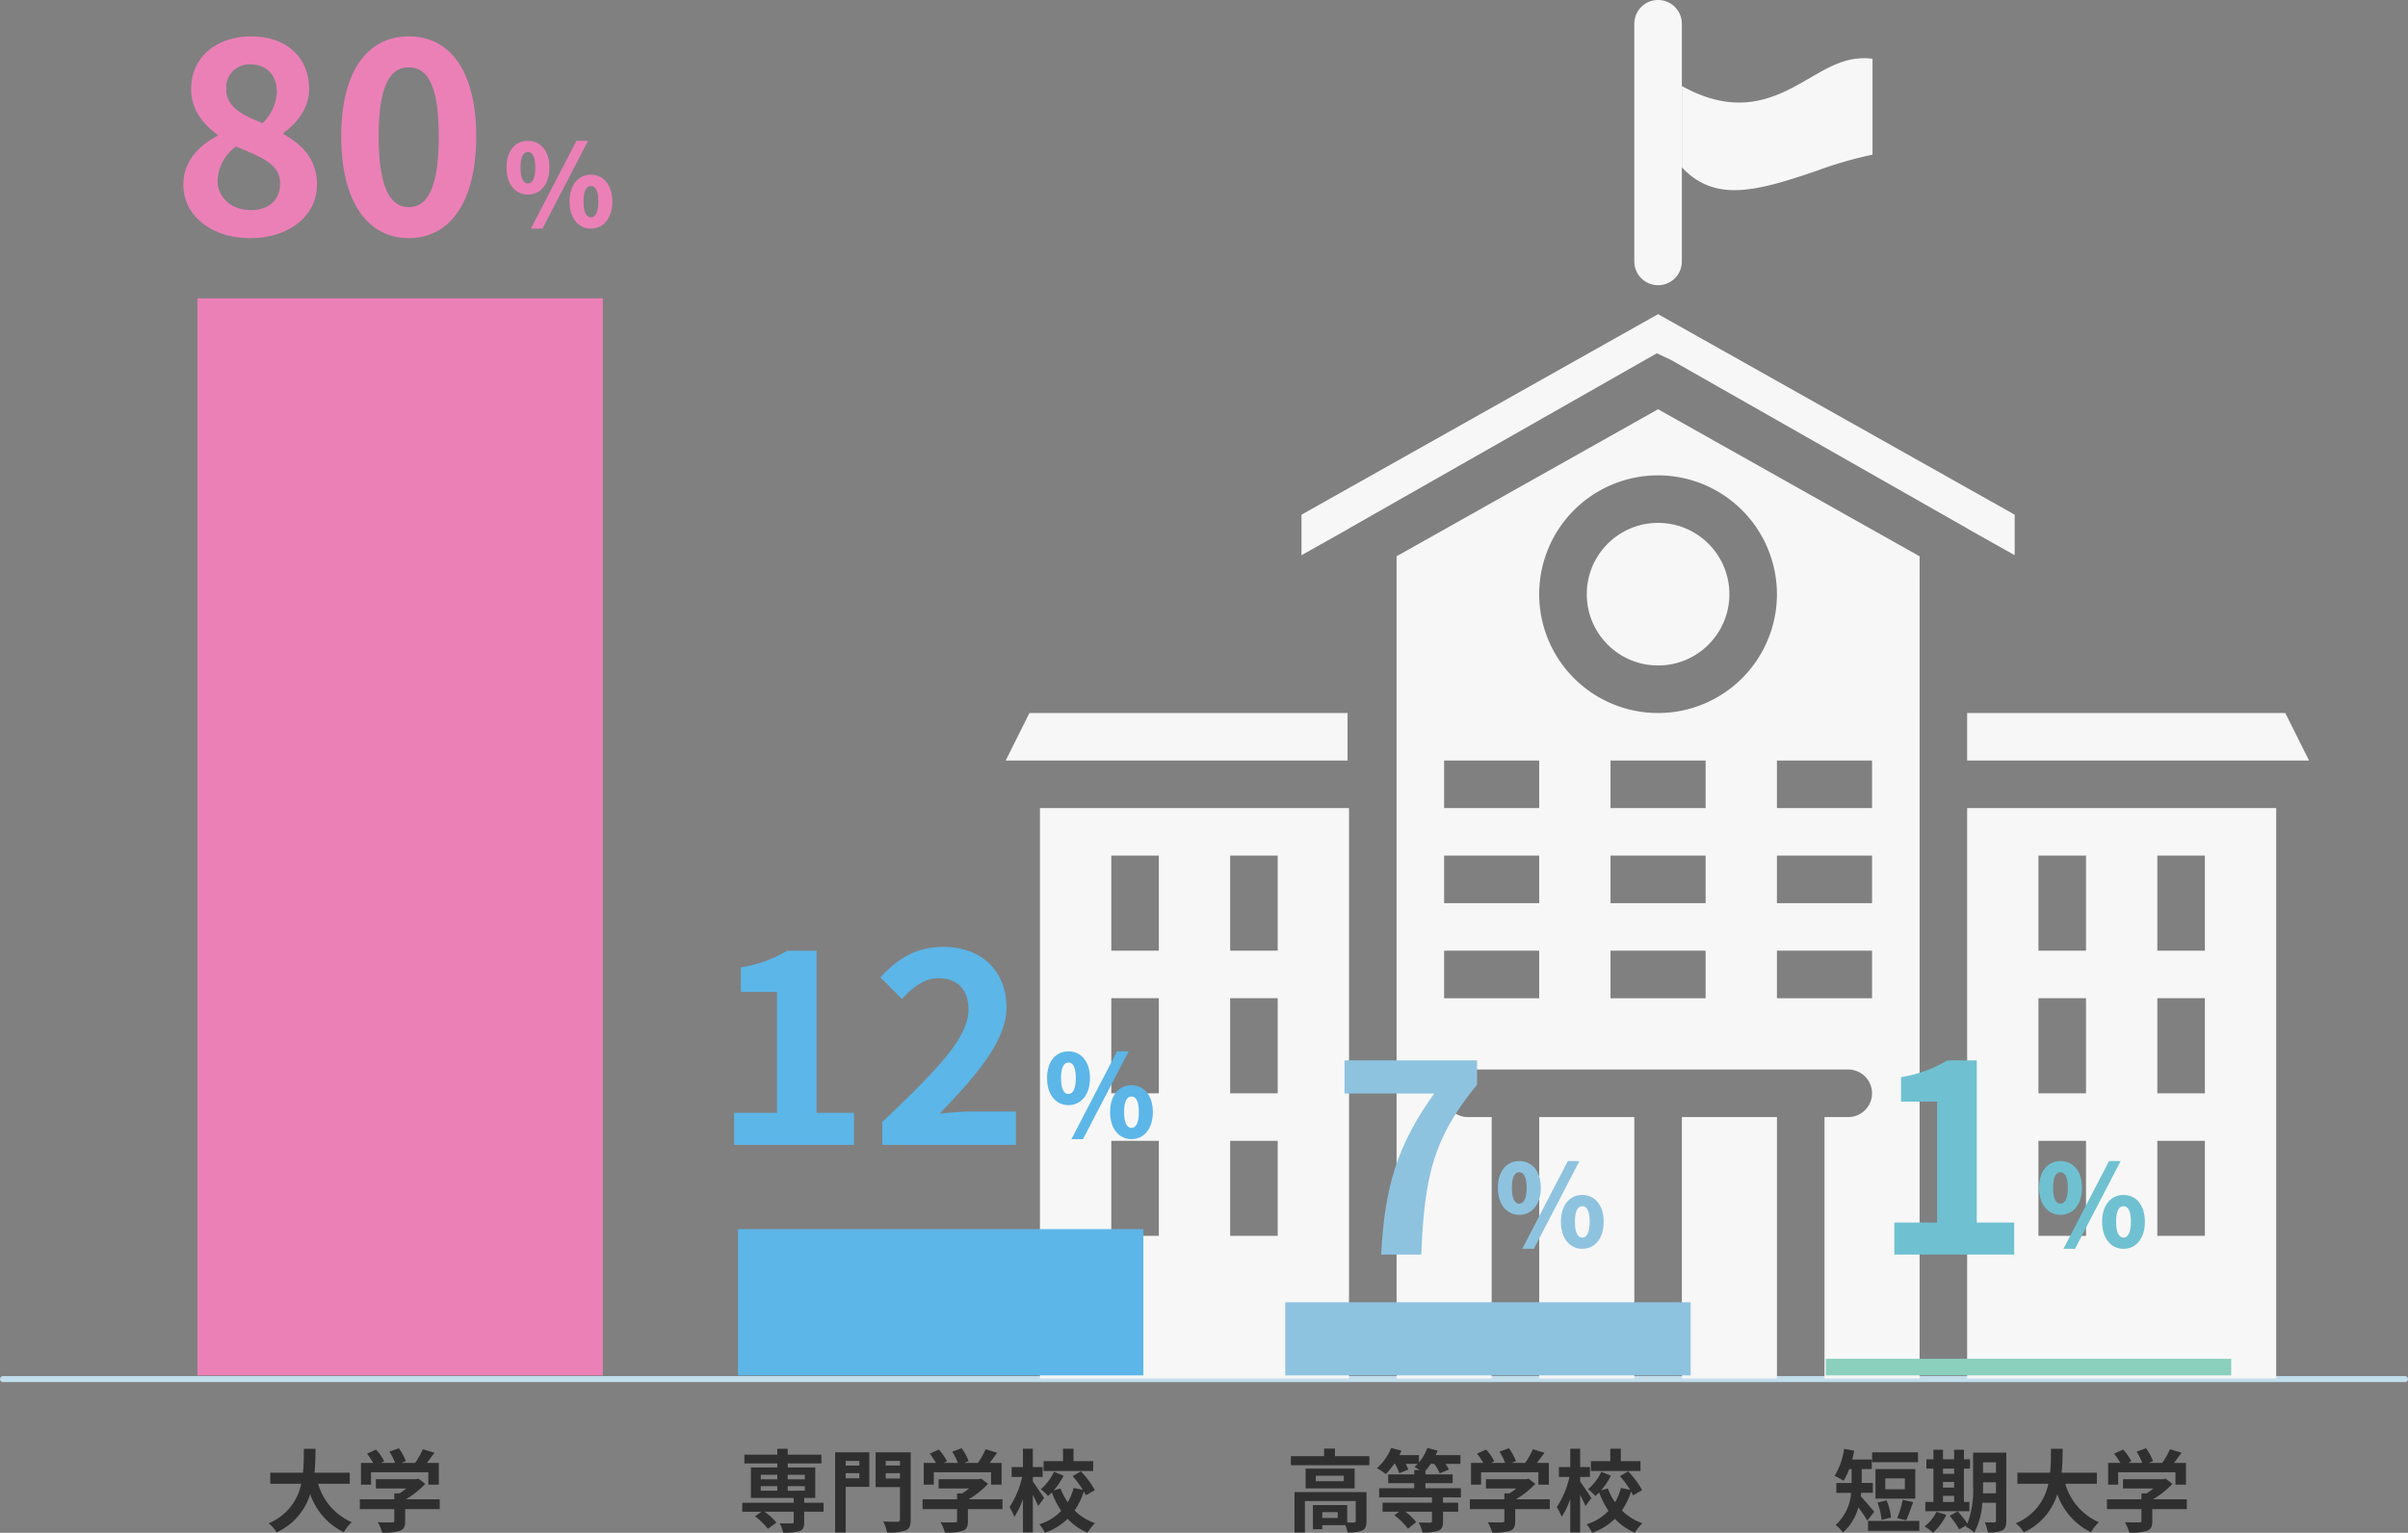
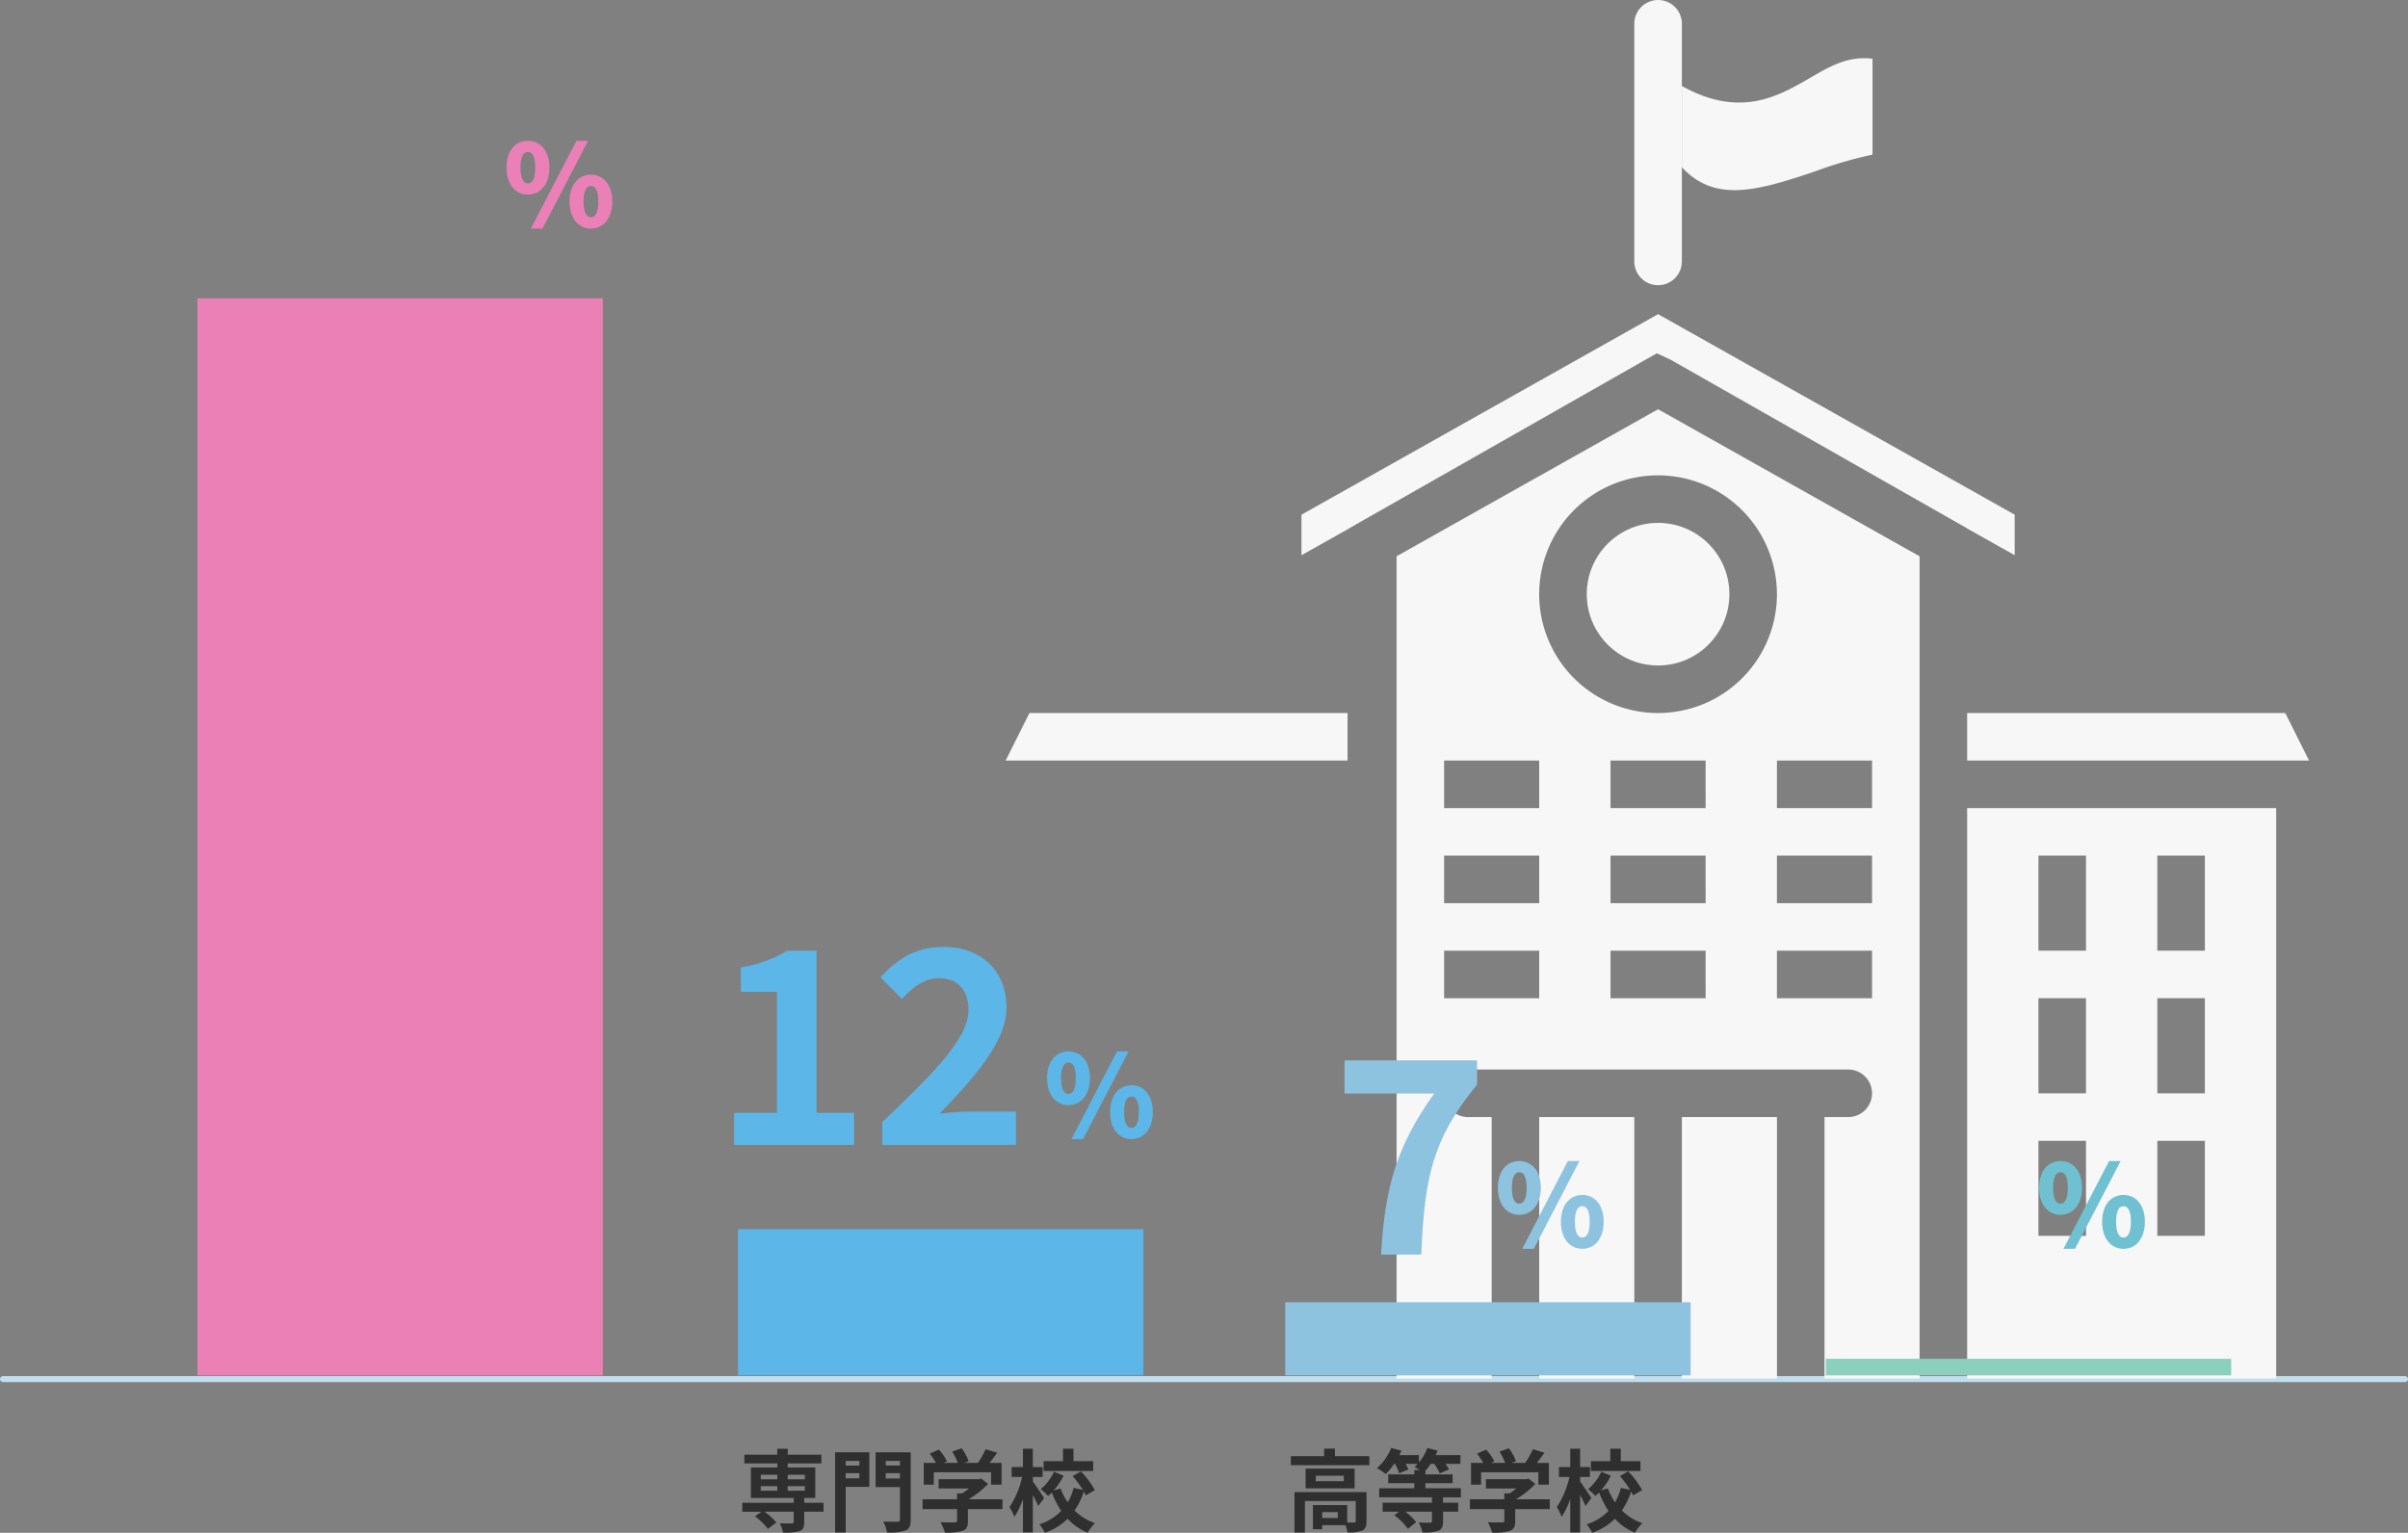
<svg xmlns="http://www.w3.org/2000/svg" width="402.269" height="256.131" viewBox="0 0 402.269 256.131">
  <rect x="0" y="0" width="402.269" height="256.131" fill="#808080" stroke="none" />
  <g id="グループ_3188" data-name="グループ 3188" transform="translate(-244.5 -2653.86)">
    <g id="グループ_2374" data-name="グループ 2374" transform="translate(0 -20)">
      <line id="線_76" data-name="線 76" x2="401.269" transform="translate(245 2904.304)" fill="none" stroke="#c2deed" stroke-linecap="round" stroke-width="1" />
      <g id="Glyph" transform="translate(412.5 2673.86)">
        <path id="パス_7752" data-name="パス 7752" d="M251.735,16.288a3.971,3.971,0,0,0-3.971,3.971V59.974a3.971,3.971,0,1,0,7.943,0V20.26A3.971,3.971,0,0,0,251.735,16.288Z" transform="translate(-142.744 -16.288)" fill="#f7f7f7" />
        <path id="パス_7753" data-name="パス 7753" d="M295.593,51.977a67.863,67.863,0,0,0-9.46,2.746c-10.181,3.475-16.933,5.193-22.39-.636V40.506c9.731,5.414,16.1,1.724,21.382-1.338,3.525-2.044,6.43-3.717,10.468-3.217Z" transform="translate(-150.781 -26.133)" fill="#f7f7f7" />
        <g id="グループ_2315" data-name="グループ 2315" transform="translate(0 52.497)">
-           <path id="パス_7754" data-name="パス 7754" d="M48,383.278H99.633V287.962H48ZM79.776,295.9h7.943v15.886H79.776Zm0,23.829h7.943V335.62H79.776Zm0,23.829h7.943v15.886H79.776ZM59.918,295.9h7.943v15.886H59.918Zm0,23.829h7.943V335.62H59.918Zm0,23.829h7.943v15.886H59.918Z" transform="translate(-42.271 -205.427)" fill="#f7f7f7" />
          <path id="パス_7755" data-name="パス 7755" d="M167.86,178.442V315.834h15.886V272.147h-3.971a3.971,3.971,0,1,1,0-7.943h63.543a3.971,3.971,0,1,1,0,7.943h-3.971v43.686h15.886V178.442l-43.686-24.573Zm23.829,73.847H175.8v-7.943h15.886Zm0-15.886H175.8V228.46h15.886Zm0-15.886H175.8v-7.943h15.886Zm27.8,31.772H203.6v-7.943h15.886Zm0-15.886H203.6V228.46h15.886Zm0-15.886H203.6v-7.943h15.886Zm27.8,31.772H231.4v-7.943H247.29Zm0-15.886H231.4V228.46H247.29Zm0-15.886H231.4v-7.943H247.29ZM231.4,184.774a19.858,19.858,0,1,1-19.858-19.858A19.881,19.881,0,0,1,231.4,184.774Z" transform="translate(-102.555 -137.983)" fill="#f7f7f7" />
          <path id="パス_7756" data-name="パス 7756" d="M197.615,129.546,247.1,157.7v.02l7.943,4.467v-6.773l-59.573-33.508L135.9,155.416v6.773l7.943-4.467V157.7l51.42-29.257Z" transform="translate(-86.479 -121.908)" fill="#f7f7f7" />
          <rect id="長方形_1393" data-name="長方形 1393" width="15.886" height="43.686" transform="translate(89.134 134.164)" fill="#f7f7f7" />
          <rect id="長方形_1394" data-name="長方形 1394" width="15.886" height="43.686" transform="translate(112.963 134.164)" fill="#f7f7f7" />
          <circle id="楕円形_2625" data-name="楕円形 2625" cx="11.914" cy="11.914" r="11.914" transform="translate(97.077 34.876)" fill="#f7f7f7" />
          <path id="パス_7757" data-name="パス 7757" d="M359.629,263.943h57.117L412.775,256H359.629Z" transform="translate(-199.008 -189.352)" fill="#f7f7f7" />
          <path id="パス_7758" data-name="パス 7758" d="M359.629,383.278h51.629V287.962H359.629ZM391.4,295.9h7.943v15.886H391.4Zm0,23.829h7.943V335.62H391.4Zm0,23.829h7.943v15.886H391.4ZM371.543,295.9h7.943v15.886h-7.943Zm0,23.829h7.943V335.62h-7.943Zm0,23.829h7.943v15.886h-7.943Z" transform="translate(-199.008 -205.427)" fill="#f7f7f7" />
          <path id="パス_7759" data-name="パス 7759" d="M93.588,256H40.442l-3.972,7.943H93.588Z" transform="translate(-36.47 -189.352)" fill="#f7f7f7" />
        </g>
      </g>
-       <path id="パス_19505" data-name="パス 19505" d="M-13.275.63c6.75,0,11.2-3.87,11.2-8.91,0-4.365-2.565-6.75-5.58-8.46v-.225c2.115-1.485,4.275-4.095,4.275-7.29,0-5.31-3.78-8.82-9.675-8.82-5.76,0-10.035,3.42-10.035,8.775,0,3.42,1.89,5.805,4.41,7.65v.18c-3.06,1.62-5.715,4.185-5.715,8.19C-24.39-3.06-19.62.63-13.275.63Zm2.115-19.215c-3.465-1.35-6.075-2.745-6.075-5.715a3.836,3.836,0,0,1,4.05-4.095c2.79,0,4.41,1.89,4.41,4.59A7.649,7.649,0,0,1-11.16-18.585ZM-13.095-4.05c-3.105,0-5.58-1.935-5.58-4.95a7.387,7.387,0,0,1,3.06-5.67c4.275,1.755,7.38,2.925,7.38,6.165C-8.235-5.625-10.26-4.05-13.095-4.05ZM13.275.63c6.84,0,11.25-5.985,11.25-17.01,0-10.935-4.41-16.7-11.25-16.7S1.98-27.36,1.98-16.38C1.98-5.355,6.435.63,13.275.63Zm0-5.175c-2.88,0-5.04-2.79-5.04-11.835,0-9,2.16-11.52,5.04-11.52s4.995,2.52,4.995,11.52C18.27-7.335,16.155-4.545,13.275-4.545Z" transform="translate(299.525 2713.018)" fill="#eb80b7" />
      <path id="パス_19508" data-name="パス 19508" d="M-22.815,0H-2.79V-5.355H-9.045v-27.09H-13.95a21.6,21.6,0,0,1-7.74,2.79v4.095h6.03V-5.355h-7.155ZM1.935,0h22.32V-5.58h-7.29c-1.575,0-3.78.18-5.445.36,5.94-6.21,11.16-12.06,11.16-17.73,0-6.12-4.185-10.125-10.485-10.125-4.545,0-7.515,1.8-10.575,5.085l3.6,3.6c1.71-1.845,3.69-3.465,6.12-3.465,3.2,0,5,1.98,5,5.265,0,4.815-5.715,10.485-14.4,18.765Z" transform="translate(389.954 2865.17)" fill="#5cb6e8" />
      <path id="パス_19511" data-name="パス 19511" d="M-4.882,0H1.823c.54-12.645,1.755-19.17,9.315-28.395v-4.05H-11v5.535H3.982C-2.227-18.27-4.3-11.2-4.882,0Z" transform="translate(480.11 2883.5)" fill="#8ec3e0" />
-       <path id="パス_19514" data-name="パス 19514" d="M-9.562,0H10.463V-5.355H4.208v-27.09H-.7a21.6,21.6,0,0,1-7.74,2.79v4.095h6.03V-5.355H-9.562Z" transform="translate(570.521 2883.5)" fill="#6fc1d1" />
      <path id="パス_19506" data-name="パス 19506" d="M4.1-5.415C6.175-5.415,7.7-7.106,7.7-9.937S6.175-14.4,4.1-14.4.532-12.768.532-9.937,2.033-5.415,4.1-5.415Zm0-1.862c-.665,0-1.235-.684-1.235-2.66s.57-2.6,1.235-2.6,1.235.627,1.235,2.6S4.769-7.277,4.1-7.277ZM4.6.266H6.536L14.155-14.4H12.217Zm10.032,0c2.052,0,3.572-1.691,3.572-4.522S16.682-8.74,14.63-8.74s-3.572,1.653-3.572,4.484S12.578.266,14.63.266Zm0-1.881c-.665,0-1.235-.665-1.235-2.641,0-1.995.57-2.6,1.235-2.6s1.235.608,1.235,2.6C15.865-2.28,15.3-1.615,14.63-1.615Z" transform="translate(328.586 2711.792)" fill="#eb80b7" />
      <path id="パス_19509" data-name="パス 19509" d="M4.1-5.415C6.175-5.415,7.7-7.106,7.7-9.937S6.175-14.4,4.1-14.4.532-12.768.532-9.937,2.033-5.415,4.1-5.415Zm0-1.862c-.665,0-1.235-.684-1.235-2.66s.57-2.6,1.235-2.6,1.235.627,1.235,2.6S4.769-7.277,4.1-7.277ZM4.6.266H6.536L14.155-14.4H12.217Zm10.032,0c2.052,0,3.572-1.691,3.572-4.522S16.682-8.74,14.63-8.74s-3.572,1.653-3.572,4.484S12.578.266,14.63.266Zm0-1.881c-.665,0-1.235-.665-1.235-2.641,0-1.995.57-2.6,1.235-2.6s1.235.608,1.235,2.6C15.865-2.28,15.3-1.615,14.63-1.615Z" transform="translate(418.886 2863.944)" fill="#5cb6e8" />
      <path id="パス_19512" data-name="パス 19512" d="M4.1-5.415C6.175-5.415,7.7-7.106,7.7-9.937S6.175-14.4,4.1-14.4.532-12.768.532-9.937,2.033-5.415,4.1-5.415Zm0-1.862c-.665,0-1.235-.684-1.235-2.66s.57-2.6,1.235-2.6,1.235.627,1.235,2.6S4.769-7.277,4.1-7.277ZM4.6.266H6.536L14.155-14.4H12.217Zm10.032,0c2.052,0,3.572-1.691,3.572-4.522S16.682-8.74,14.63-8.74s-3.572,1.653-3.572,4.484S12.578.266,14.63.266Zm0-1.881c-.665,0-1.235-.665-1.235-2.641,0-1.995.57-2.6,1.235-2.6s1.235.608,1.235,2.6C15.865-2.28,15.3-1.615,14.63-1.615Z" transform="translate(494.2 2882.274)" fill="#8ec3e0" />
      <path id="パス_19515" data-name="パス 19515" d="M4.1-5.415C6.175-5.415,7.7-7.106,7.7-9.937S6.175-14.4,4.1-14.4.532-12.768.532-9.937,2.033-5.415,4.1-5.415Zm0-1.862c-.665,0-1.235-.684-1.235-2.66s.57-2.6,1.235-2.6,1.235.627,1.235,2.6S4.769-7.277,4.1-7.277ZM4.6.266H6.536L14.155-14.4H12.217Zm10.032,0c2.052,0,3.572-1.691,3.572-4.522S16.682-8.74,14.63-8.74s-3.572,1.653-3.572,4.484S12.578.266,14.63.266Zm0-1.881c-.665,0-1.235-.665-1.235-2.641,0-1.995.57-2.6,1.235-2.6s1.235.608,1.235,2.6C15.865-2.28,15.3-1.615,14.63-1.615Z" transform="translate(584.611 2882.274)" fill="#6fc1d1" />
-       <path id="パス_19507" data-name="パス 19507" d="M-.84-6.84V-8.685H-6.735c.15-1.4.165-2.775.18-4.005h-1.95c-.015,1.23,0,2.6-.15,4.005h-5.46V-6.84h5.16A8.992,8.992,0,0,1-14.4-.24a5.285,5.285,0,0,1,1.335,1.515A10.325,10.325,0,0,0-7.455-5.1,11.189,11.189,0,0,0-1.83,1.26,7.179,7.179,0,0,1-.51-.42,10.009,10.009,0,0,1-6.12-6.84ZM2.715-8.76h9.57v2.07H14.04v-3.645H12.045c.4-.525.855-1.125,1.26-1.695l-1.935-.585a12.539,12.539,0,0,1-1.29,2.28H7.815l.72-.285a8.8,8.8,0,0,0-1.17-2.16l-1.575.57a10.467,10.467,0,0,1,.945,1.875H4.38l.54-.255a8.175,8.175,0,0,0-1.365-1.965L2.04-11.88a12.618,12.618,0,0,1,1.035,1.545H1.035V-6.69h1.68ZM14.19-4.245H8.52a14.528,14.528,0,0,0,3.255-2.58L10.65-7.7l-.39.09H3.525V-6.06H8.61a10.147,10.147,0,0,1-1.155.825H6.6v.99H.84V-2.61H6.6V-.66c0,.21-.075.27-.39.27-.3.015-1.41.015-2.37-.03a7.963,7.963,0,0,1,.735,1.74,9.094,9.094,0,0,0,2.91-.285c.735-.255.93-.72.93-1.65V-2.61H14.19Z" transform="translate(303.768 2928.641)" fill="#2f2f2f" />
      <path id="パス_19510" data-name="パス 19510" d="M-26.19-6.45h2.76v.765h-2.76Zm0-1.9h2.76v.765h-2.76Zm7.365,0v.765H-21.69v-.765Zm0,2.67H-21.69V-6.45h2.865Zm3.12,2.01H-18.93v-.8h1.845v-5.1h-4.6v-.675h5.625V-11.7H-21.69v-.99h-1.74v.99h-5.5v1.455h5.5v.675h-4.41v5.1h7.155v.8H-29.28v1.5h3.21l-1.08.765A11.007,11.007,0,0,1-25.005.69L-23.58-.36a10.308,10.308,0,0,0-1.98-1.815h4.875V-.48c0,.2-.09.255-.33.27-.255,0-1.2,0-2-.03a6.065,6.065,0,0,1,.555,1.56,8.822,8.822,0,0,0,2.715-.24c.63-.24.81-.645.81-1.5V-2.175H-15.7Zm5.985-6.99v.78H-12v-.78ZM-12-7.755V-8.61h2.28v.855Zm3.945-4.35H-13.77V1.3H-12V-6.33h3.945Zm2.745,4.38V-8.61h2.37v.885Zm2.37-2.94v.78H-5.31v-.78Zm1.8-1.44H-7.005v5.82H-2.94v5.4c0,.285-.105.39-.42.39S-4.785-.48-5.73-.54A6.467,6.467,0,0,1-5.1,1.29,8.161,8.161,0,0,0-2.01.96c.66-.27.87-.8.87-1.815ZM2.715-8.76h9.57v2.07H14.04v-3.645H12.045c.4-.525.855-1.125,1.26-1.695l-1.935-.585a12.539,12.539,0,0,1-1.29,2.28H7.815l.72-.285a8.8,8.8,0,0,0-1.17-2.16l-1.575.57a10.467,10.467,0,0,1,.945,1.875H4.38l.54-.255a8.175,8.175,0,0,0-1.365-1.965L2.04-11.88a12.618,12.618,0,0,1,1.035,1.545H1.035V-6.69h1.68ZM14.19-4.245H8.52a14.528,14.528,0,0,0,3.255-2.58L10.65-7.7l-.39.09H3.525V-6.06H8.61a10.147,10.147,0,0,1-1.155.825H6.6v.99H.84V-2.61H6.6V-.66c0,.21-.075.27-.39.27-.3.015-1.41.015-2.37-.03a7.963,7.963,0,0,1,.735,1.74,9.094,9.094,0,0,0,2.91-.285c.735-.255.93-.72.93-1.65V-2.61H14.19ZM29.34-10.62H26.055V-12.7H24.3v2.085H21.06v1.635h8.28Zm-8.2,6.165c-.27-.42-1.455-2.2-1.875-2.76V-7.98H20.9V-9.63H19.26V-12.7H17.61V-9.63H15.72v1.65h1.755A14.977,14.977,0,0,1,15.36-2.94a8.176,8.176,0,0,1,.81,1.62,12.158,12.158,0,0,0,1.44-3V1.29h1.65V-4.995c.345.675.7,1.395.9,1.875Zm8.475-1.32A13.831,13.831,0,0,0,27.285-8.91l-1.38.78a17.866,17.866,0,0,1,1.71,2.3L26.07-6.15a8.867,8.867,0,0,1-.975,2.4,9.933,9.933,0,0,1-1.2-2.31l-1.14.315A11.468,11.468,0,0,0,24.4-8.19l-1.6-.66a8.516,8.516,0,0,1-2.22,2.925A7.343,7.343,0,0,1,21.8-4.8c.21-.18.435-.375.645-.585A14.086,14.086,0,0,0,24-2.31,8.6,8.6,0,0,1,20.355-.075,7.191,7.191,0,0,1,21.27,1.35a10.244,10.244,0,0,0,3.8-2.34A9.588,9.588,0,0,0,28.41,1.335a7.574,7.574,0,0,1,1.245-1.59,8.932,8.932,0,0,1-3.42-2.13A11.936,11.936,0,0,0,27.78-5.55a6.617,6.617,0,0,1,.33.645Z" transform="translate(397.78 2928.641)" fill="#2f2f2f" />
      <path id="パス_19513" data-name="パス 19513" d="M-21.225-1.125H-23.82V-2.1h2.595Zm4.8-4.32h-12.03V1.3h1.74V-3.96h8.49V-.615c0,.18-.06.225-.285.24-.165.015-.63.015-1.14,0v-2.91h-5.73V.75h1.56V.075h3.87a5.059,5.059,0,0,1,.345,1.2A5.987,5.987,0,0,0-17.175.99c.585-.27.75-.75.75-1.575Zm-3.8-1.83H-24.9V-8.19h4.68Zm-6.375-2.1v3.3h8.19v-3.3Zm4.905-2.085v-1.26h-1.815v1.26h-5.55v1.515h13.11V-11.46ZM-.66-4.575V-6.09H-6.585v-.855H-2.04v-1.47H-6.585v-.6A8.057,8.057,0,0,0-5.7-10.17h.585a8.423,8.423,0,0,1,.93,1.59l1.53-.645a7.161,7.161,0,0,0-.57-.945h2.49v-1.455h-4.14a6.357,6.357,0,0,0,.315-.765l-1.71-.435a7.639,7.639,0,0,1-1.4,2.415v-1.215H-10.95c.135-.255.255-.5.36-.75l-1.71-.45A9.068,9.068,0,0,1-14.685-9.45a11.114,11.114,0,0,1,1.485.99,13.158,13.158,0,0,0,1.395-1.71h.15a8.413,8.413,0,0,1,.69,1.575l1.53-.63a6.466,6.466,0,0,0-.45-.945h2.01a4.344,4.344,0,0,1-.54.51c.225.12.555.33.87.525h-.9v.72H-12.8v1.47h4.35v.855H-14.31v1.515h8.82v.9h-8.25v1.5h2.76l-.8.6A10.054,10.054,0,0,1-9.51.675l1.38-1.11a9.233,9.233,0,0,0-1.815-1.74H-5.49v1.59c0,.18-.075.24-.315.24s-1.14,0-1.9-.03A7.5,7.5,0,0,1-7.065,1.29a7.414,7.414,0,0,0,2.6-.27c.645-.27.825-.69.825-1.575v-1.62H-1.11v-1.5H-3.645v-.9ZM2.715-8.76h9.57v2.07H14.04v-3.645H12.045c.4-.525.855-1.125,1.26-1.695l-1.935-.585a12.539,12.539,0,0,1-1.29,2.28H7.815l.72-.285a8.8,8.8,0,0,0-1.17-2.16l-1.575.57a10.467,10.467,0,0,1,.945,1.875H4.38l.54-.255a8.175,8.175,0,0,0-1.365-1.965L2.04-11.88a12.618,12.618,0,0,1,1.035,1.545H1.035V-6.69h1.68ZM14.19-4.245H8.52a14.528,14.528,0,0,0,3.255-2.58L10.65-7.7l-.39.09H3.525V-6.06H8.61a10.147,10.147,0,0,1-1.155.825H6.6v.99H.84V-2.61H6.6V-.66c0,.21-.075.27-.39.27-.3.015-1.41.015-2.37-.03a7.963,7.963,0,0,1,.735,1.74,9.094,9.094,0,0,0,2.91-.285c.735-.255.93-.72.93-1.65V-2.61H14.19ZM29.34-10.62H26.055V-12.7H24.3v2.085H21.06v1.635h8.28Zm-8.2,6.165c-.27-.42-1.455-2.2-1.875-2.76V-7.98H20.9V-9.63H19.26V-12.7H17.61V-9.63H15.72v1.65h1.755A14.977,14.977,0,0,1,15.36-2.94a8.176,8.176,0,0,1,.81,1.62,12.158,12.158,0,0,0,1.44-3V1.29h1.65V-4.995c.345.675.7,1.395.9,1.875Zm8.475-1.32A13.831,13.831,0,0,0,27.285-8.91l-1.38.78a17.866,17.866,0,0,1,1.71,2.3L26.07-6.15a8.867,8.867,0,0,1-.975,2.4,9.933,9.933,0,0,1-1.2-2.31l-1.14.315A11.468,11.468,0,0,0,24.4-8.19l-1.6-.66a8.516,8.516,0,0,1-2.22,2.925A7.343,7.343,0,0,1,21.8-4.8c.21-.18.435-.375.645-.585A14.086,14.086,0,0,0,24-2.31,8.6,8.6,0,0,1,20.355-.075,7.191,7.191,0,0,1,21.27,1.35a10.244,10.244,0,0,0,3.8-2.34A9.588,9.588,0,0,0,28.41,1.335a7.574,7.574,0,0,1,1.245-1.59,8.932,8.932,0,0,1-3.42-2.13A11.936,11.936,0,0,0,27.78-5.55a6.617,6.617,0,0,1,.33.645Z" transform="translate(489.208 2928.641)" fill="#2f2f2f" />
-       <path id="パス_19516" data-name="パス 19516" d="M-15.72-12.1h-7.665v1.65h7.665Zm-2.2,6.18h-3.27V-7.74h3.27Zm1.74-3.375H-22.83v4.935h6.645ZM-17.7-.75c.36-.735.765-1.935,1.17-3.03l-1.755-.375A16.475,16.475,0,0,1-19.2-1.1Zm-2.52-.45a10.541,10.541,0,0,0-.75-2.865l-1.515.36A12.216,12.216,0,0,1-21.81-.8Zm-2.82-.96c-.33-.39-1.65-1.98-2.25-2.6.03-.2.045-.375.06-.57h1.965v-1.65h-1.86V-9.3h1.68v-1.6h-3.27c.12-.48.24-.975.33-1.47l-1.68-.315a11.778,11.778,0,0,1-1.6,4.53,9.227,9.227,0,0,1,1.515.825,12.054,12.054,0,0,0,.93-1.965h.405v2.325h-2.55v1.65h2.46A7.942,7.942,0,0,1-29.49.045,6.138,6.138,0,0,1-28.26,1.3a8.533,8.533,0,0,0,2.565-4.2A24.6,24.6,0,0,1-24.18-.69ZM-24.075-.63V1.02h8.565V-.63Zm12.525-4.2h1.86v1.02h-1.86Zm1.86-4.545v.87h-1.86v-.87ZM-11.55-7.14h1.86v.945h-1.86Zm4.41,3.33h-.915V-9.375h1.02v-1.56h-1.02v-1.59H-9.69v1.59h-1.86v-1.59h-1.6v1.59h-1.17v1.56h1.17V-3.81h-1.35v1.56H-7.14Zm-5.505,1.665a6.94,6.94,0,0,1-1.98,2.43A10.069,10.069,0,0,1-13.2,1.35a10.552,10.552,0,0,0,2.22-3Zm7.77-3.105c.015-.465.015-.9.015-1.29v-.555H-2.7V-5.25ZM-2.7-10.425V-8.67H-4.86v-1.755Zm1.725-1.62h-5.55V-6.54A15.974,15.974,0,0,1-7.47-.18,16.342,16.342,0,0,0-9.09-2.22l-1.35.735A14.913,14.913,0,0,1-8.835.78L-7.59.075C-7.635.165-7.7.24-7.74.33A5.153,5.153,0,0,1-6.33,1.335a12.311,12.311,0,0,0,1.35-5H-2.7V-.7c0,.24-.075.315-.3.315-.21,0-.93.015-1.575-.03a6.463,6.463,0,0,1,.51,1.695A5.155,5.155,0,0,0-1.665.96c.525-.285.69-.75.69-1.635ZM14.16-6.84V-8.685H8.265c.15-1.4.165-2.775.18-4.005H6.495c-.015,1.23,0,2.6-.15,4.005H.885V-6.84h5.16A8.992,8.992,0,0,1,.6-.24,5.285,5.285,0,0,1,1.935,1.275,10.325,10.325,0,0,0,7.545-5.1,11.189,11.189,0,0,0,13.17,1.26,7.179,7.179,0,0,1,14.49-.42,10.009,10.009,0,0,1,8.88-6.84Zm3.555-1.92h9.57v2.07H29.04v-3.645h-2c.405-.525.855-1.125,1.26-1.695l-1.935-.585a12.539,12.539,0,0,1-1.29,2.28H22.815l.72-.285a8.8,8.8,0,0,0-1.17-2.16l-1.575.57a10.467,10.467,0,0,1,.945,1.875H19.38l.54-.255a8.175,8.175,0,0,0-1.365-1.965l-1.515.675a12.619,12.619,0,0,1,1.035,1.545h-2.04V-6.69h1.68ZM29.19-4.245H23.52a14.528,14.528,0,0,0,3.255-2.58L25.65-7.7l-.39.09H18.525V-6.06H23.61a10.147,10.147,0,0,1-1.155.825H21.6v.99H15.84V-2.61H21.6V-.66c0,.21-.075.27-.39.27-.3.015-1.41.015-2.37-.03a7.963,7.963,0,0,1,.735,1.74,9.094,9.094,0,0,0,2.91-.285c.735-.255.93-.72.93-1.65V-2.61H29.19Z" transform="translate(580.637 2928.641)" fill="#2f2f2f" />
      <rect id="長方形_1387" data-name="長方形 1387" width="24.433" height="67.725" transform="translate(367.78 2903.687) rotate(-90)" fill="#5cb6e8" />
      <rect id="長方形_1389" data-name="長方形 1389" width="179.982" height="67.725" transform="translate(277.48 2903.687) rotate(-90)" fill="#eb80b7" />
      <rect id="長方形_1390" data-name="長方形 1390" width="12.217" height="67.725" transform="translate(459.208 2903.687) rotate(-90)" fill="#8ec3e0" />
      <rect id="長方形_1392" data-name="長方形 1392" width="2.77" height="67.725" transform="translate(549.508 2903.687) rotate(-90)" fill="#8ad0bd" />
    </g>
  </g>
</svg>